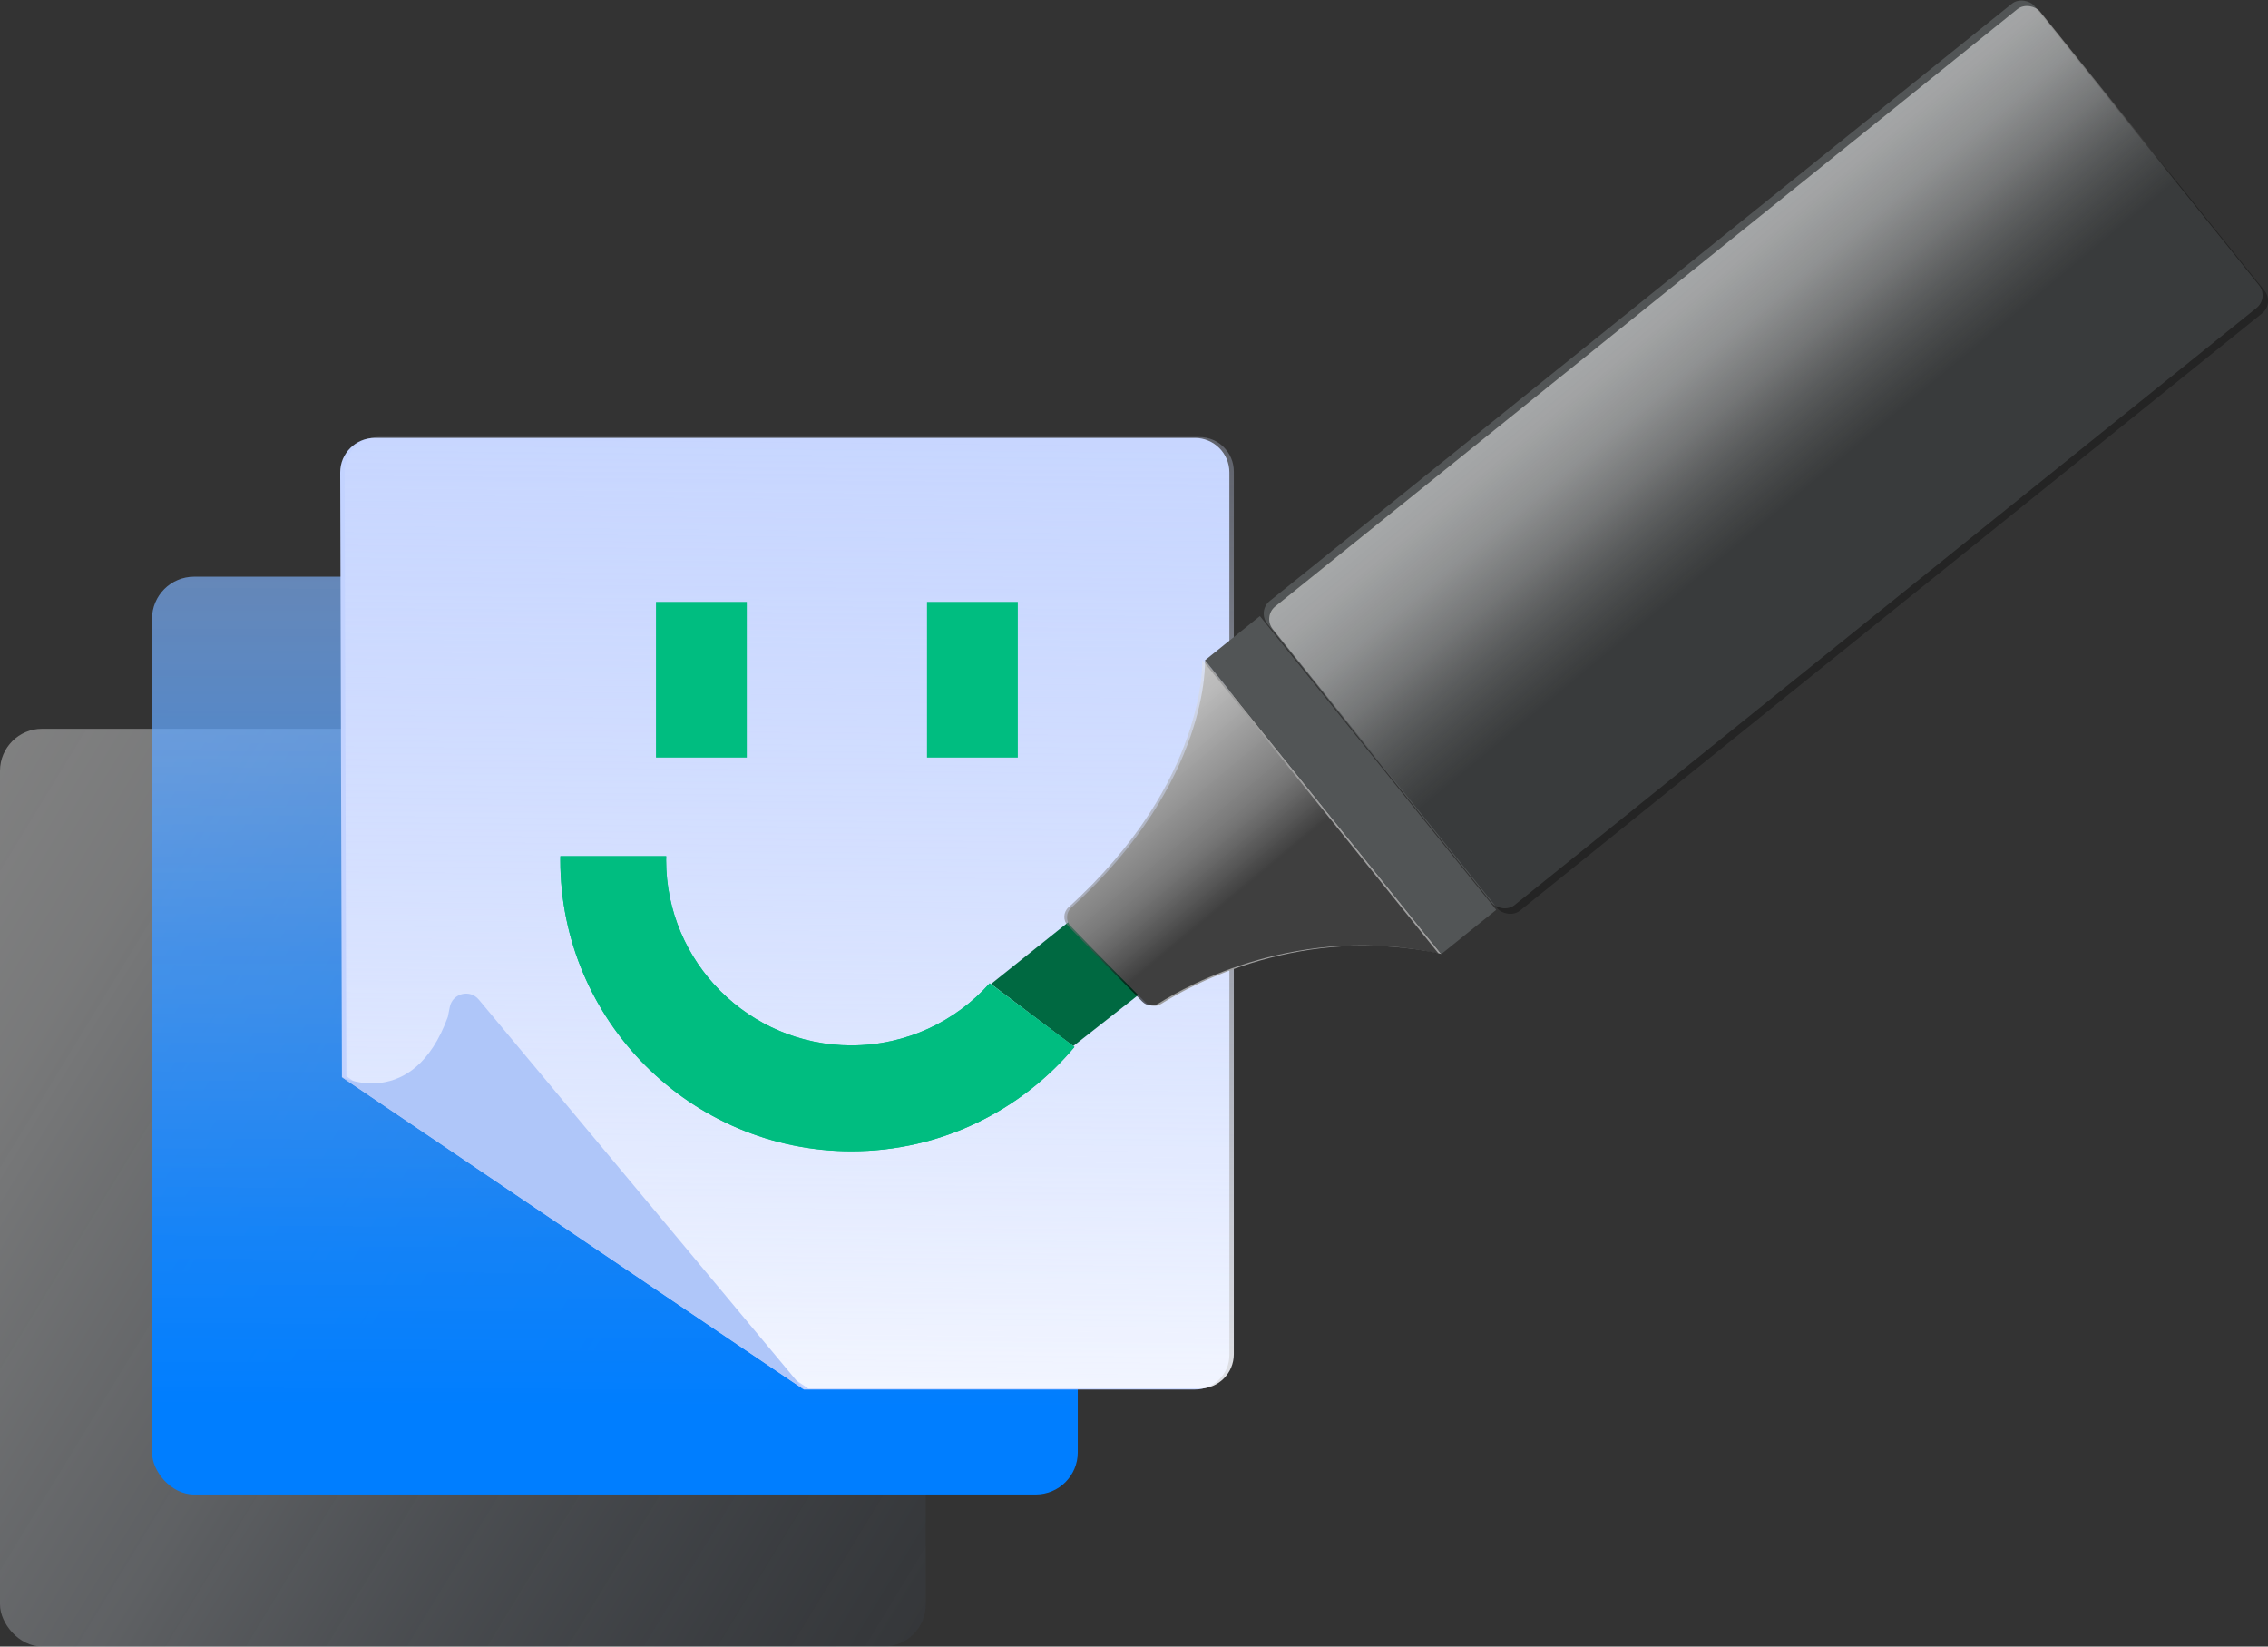
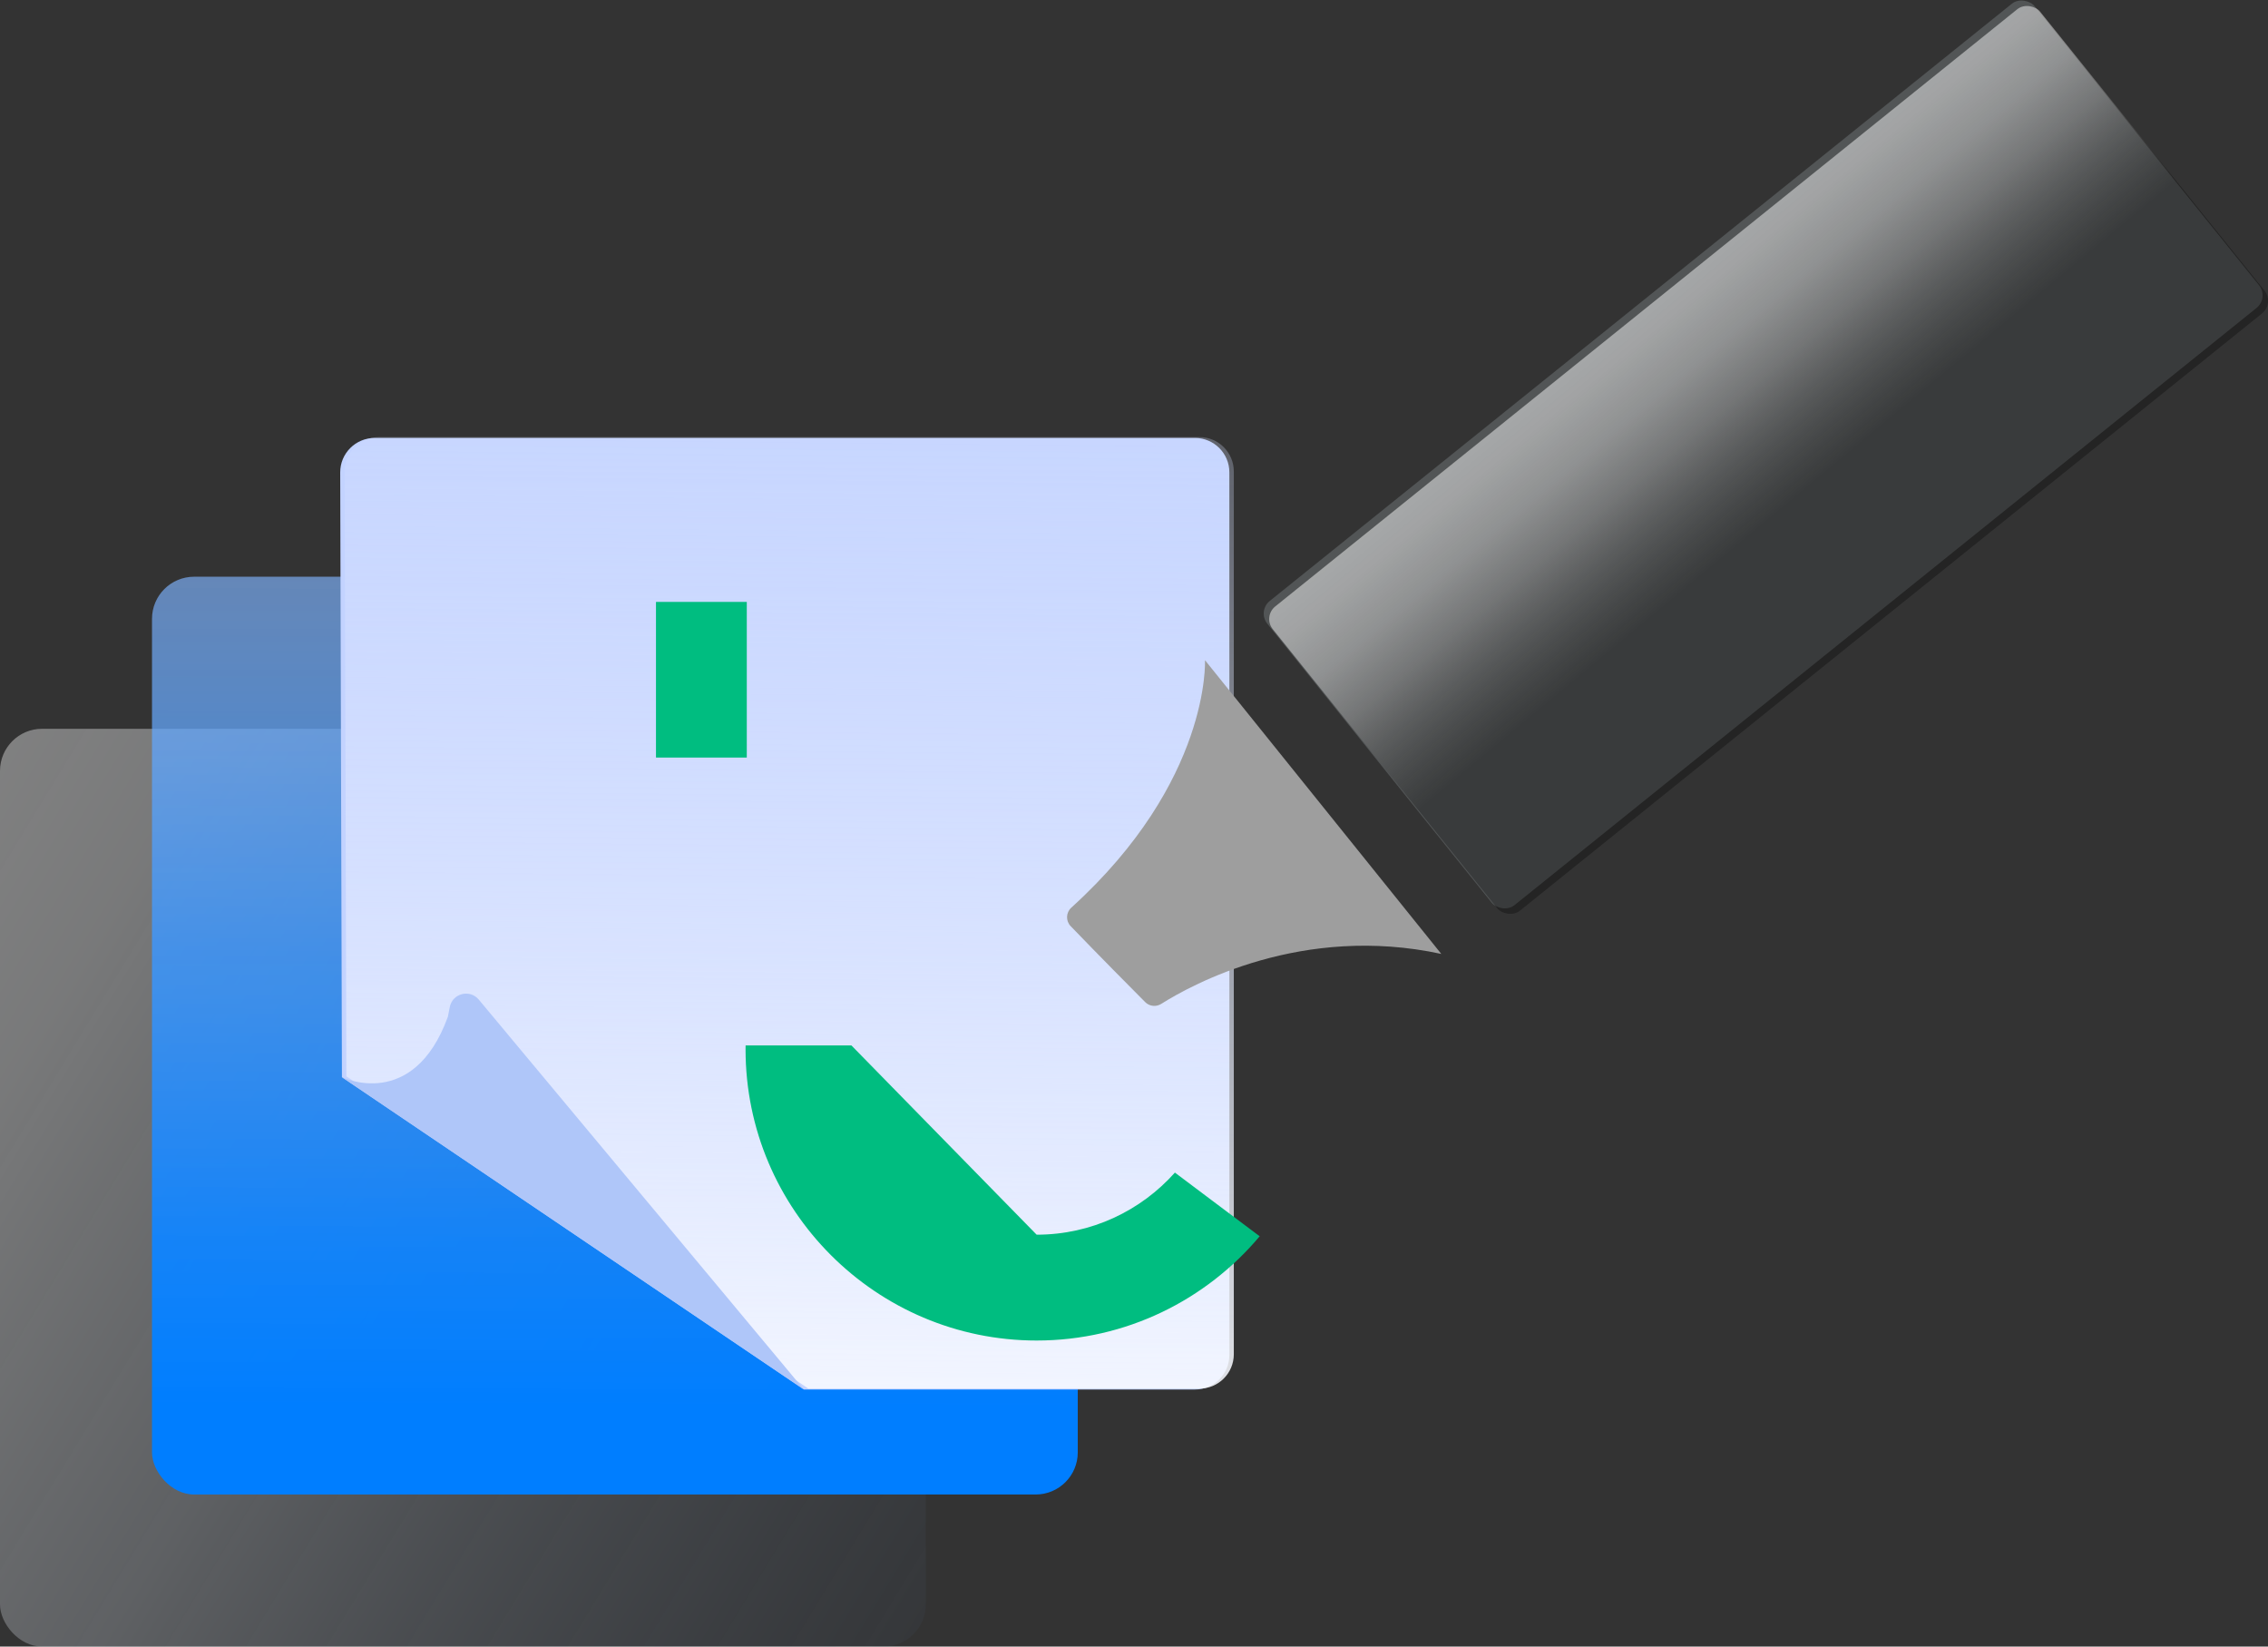
<svg xmlns="http://www.w3.org/2000/svg" id="Layer_2" data-name="Layer 2" viewBox="0 0 1106.93 803.42">
  <rect x="0" y="0" width="1106.93" height="803.42" fill="#333333" stroke="none" />
  <defs>
    <style>
      .cls-1 {
        fill: url(#linear-gradient);
      }

      .cls-2 {
        fill: #00bd80;
      }

      .cls-3 {
        fill: #006941;
      }

      .cls-4 {
        fill: #9e9e9e;
      }

      .cls-5 {
        fill: #afc6f9;
      }

      .cls-6 {
        fill: #c3d3ff;
      }

      .cls-7 {
        fill: #525556;
      }

      .cls-8 {
        fill: url(#linear-gradient-3);
      }

      .cls-9 {
        fill: url(#linear-gradient-4);
      }

      .cls-10 {
        fill: url(#linear-gradient-2);
      }

      .cls-11 {
        fill: url(#linear-gradient-5);
      }
    </style>
    <linearGradient id="linear-gradient" x1="-680.29" y1="27.73" x2="1268.16" y2="1214.11" gradientUnits="userSpaceOnUse">
      <stop offset=".31" stop-color="#fff" stop-opacity=".4" />
      <stop offset=".37" stop-color="#eff1f3" stop-opacity=".37" />
      <stop offset=".45" stop-color="#c4cbd4" stop-opacity=".3" />
      <stop offset=".54" stop-color="#7d8ca0" stop-opacity=".18" />
      <stop offset=".65" stop-color="#1c3559" stop-opacity=".02" />
      <stop offset=".66" stop-color="#102b50" stop-opacity="0" />
    </linearGradient>
    <linearGradient id="linear-gradient-2" x1="301.16" y1="182.46" x2="298.55" y2="983.6" gradientUnits="userSpaceOnUse">
      <stop offset=".07" stop-color="#92bcff" stop-opacity=".6" />
      <stop offset=".11" stop-color="#84b6ff" stop-opacity=".64" />
      <stop offset=".35" stop-color="#3c97ff" stop-opacity=".83" />
      <stop offset=".53" stop-color="#1085ff" stop-opacity=".95" />
      <stop offset=".63" stop-color="#007eff" />
    </linearGradient>
    <linearGradient id="linear-gradient-3" x1="379.47" y1="1003.78" x2="393.08" y2="-324.75" gradientUnits="userSpaceOnUse">
      <stop offset=".18" stop-color="#fff" />
      <stop offset=".44" stop-color="#e3eaff" stop-opacity=".54" />
      <stop offset=".67" stop-color="#ccd9ff" stop-opacity=".15" />
      <stop offset=".77" stop-color="#c3d3ff" stop-opacity="0" />
    </linearGradient>
    <linearGradient id="linear-gradient-4" x1="689.17" y1="549.54" x2="387.27" y2="186.19" gradientUnits="userSpaceOnUse">
      <stop offset=".3" stop-color="#000" stop-opacity=".6" />
      <stop offset=".36" stop-color="#595959" stop-opacity=".56" />
      <stop offset=".43" stop-color="#a1a1a1" stop-opacity=".54" />
      <stop offset=".48" stop-color="#d5d5d5" stop-opacity=".52" />
      <stop offset=".53" stop-color="#f4f4f4" stop-opacity=".5" />
      <stop offset=".58" stop-color="#fff" stop-opacity=".5" />
    </linearGradient>
    <linearGradient id="linear-gradient-5" x1="965.22" y1="347.17" x2="640.65" y2="-43.48" gradientTransform="translate(331.36 -491.59) rotate(38.82)" gradientUnits="userSpaceOnUse">
      <stop offset=".27" stop-color="#000" stop-opacity=".3" />
      <stop offset=".33" stop-color="#595959" stop-opacity=".37" />
      <stop offset=".38" stop-color="#a1a1a1" stop-opacity=".43" />
      <stop offset=".43" stop-color="#d5d5d5" stop-opacity=".47" />
      <stop offset=".48" stop-color="#f4f4f4" stop-opacity=".49" />
      <stop offset=".52" stop-color="#fff" stop-opacity=".5" />
    </linearGradient>
  </defs>
  <g id="Layer_1-2" data-name="Layer 1">
    <g>
      <rect class="cls-1" y="355.6" width="451.83" height="447.82" rx="20.55" ry="20.55" />
      <rect class="cls-10" x="74.19" y="281.4" width="451.83" height="447.82" rx="20.55" ry="20.55" />
      <path class="cls-6" d="m166.88,525.59l-.84-295.06c-.03-9.28,7.49-16.83,16.78-16.83h400.41c9.27,0,16.78,7.51,16.78,16.78v430.73c0,9.27-7.51,16.78-16.78,16.78h-190.87l-225.47-152.39Z" />
      <path class="cls-8" d="m169.05,525.16l-.84-295.06c-.03-9.28,7.49-16.83,16.78-16.83h400.41c9.27,0,16.78,7.51,16.78,16.78v430.73c0,9.27-7.51,16.78-16.78,16.78h-190.87l-225.47-152.39Z" />
-       <polygon class="cls-3" points="523.8 448.06 483.69 480.14 523.8 510.44 559 482.81 523.8 448.06" />
      <path class="cls-5" d="m166.88,525.59s34.76,16.93,51.69-29.41c.31-1.41.63-3.01.93-4.69,1.22-6.76,9.78-9.02,14.17-3.75l158.68,190.25-225.47-152.39Z" />
      <g>
-         <path class="cls-2" d="m415.55,510.11c-49.87,0-90.45-40.58-90.45-90.45,0-.64.04-1.27.05-1.9h-51.65c0,.63-.02,1.27-.02,1.9,0,78.34,63.74,142.08,142.08,142.08,43.65,0,82.76-19.79,108.84-50.87l-41.37-31.07c-16.58,18.58-40.68,30.3-67.48,30.3Z" />
-         <path class="cls-2" d="m415.55,510.11c-49.87,0-90.45-40.58-90.45-90.45,0-.64.04-1.27.05-1.9h-51.65c0,.63-.02,1.27-.02,1.9,0,78.34,63.74,142.08,142.08,142.08,43.65,0,82.76-19.79,108.84-50.87l-41.37-31.07c-16.58,18.58-40.68,30.3-67.48,30.3Z" />
+         <path class="cls-2" d="m415.55,510.11h-51.65c0,.63-.02,1.27-.02,1.9,0,78.34,63.74,142.08,142.08,142.08,43.65,0,82.76-19.79,108.84-50.87l-41.37-31.07c-16.58,18.58-40.68,30.3-67.48,30.3Z" />
      </g>
      <rect class="cls-2" x="320.16" y="293.69" width="44.32" height="75.95" />
-       <rect class="cls-2" x="452.43" y="293.69" width="44.32" height="75.95" />
      <path class="cls-4" d="m703.45,465.46c-67.79-14.68-121.71,14.91-136.71,24.38-2.49,1.57-5.73,1.22-7.81-.87-6.88-6.92-22.37-22.53-36.39-37.08-2.46-2.56-2.3-6.63.33-9.02,68.09-61.74,65.24-120.74,65.24-120.74l115.35,143.34Z" />
-       <path class="cls-9" d="m702.11,465.28c-67.79-14.68-121.71,14.91-136.71,24.38-2.49,1.57-5.73,1.22-7.81-.87-6.88-6.92-22.37-22.53-36.39-37.08-2.46-2.56-2.3-6.63.33-9.02,68.09-61.74,65.24-120.74,65.24-120.74l115.35,143.34Z" />
      <rect class="cls-7" x="620.18" y="126.42" width="480.66" height="190.52" rx="7.89" ry="7.89" transform="translate(51.13 588.46) rotate(-38.82)" />
      <rect class="cls-11" x="622.85" y="129.09" width="480.66" height="190.52" rx="7.89" ry="7.89" transform="translate(50.05 590.72) rotate(-38.82)" />
-       <rect class="cls-7" x="641.97" y="291.01" width="34.4" height="183.99" transform="translate(-94.49 497.88) rotate(-38.82)" />
    </g>
  </g>
</svg>